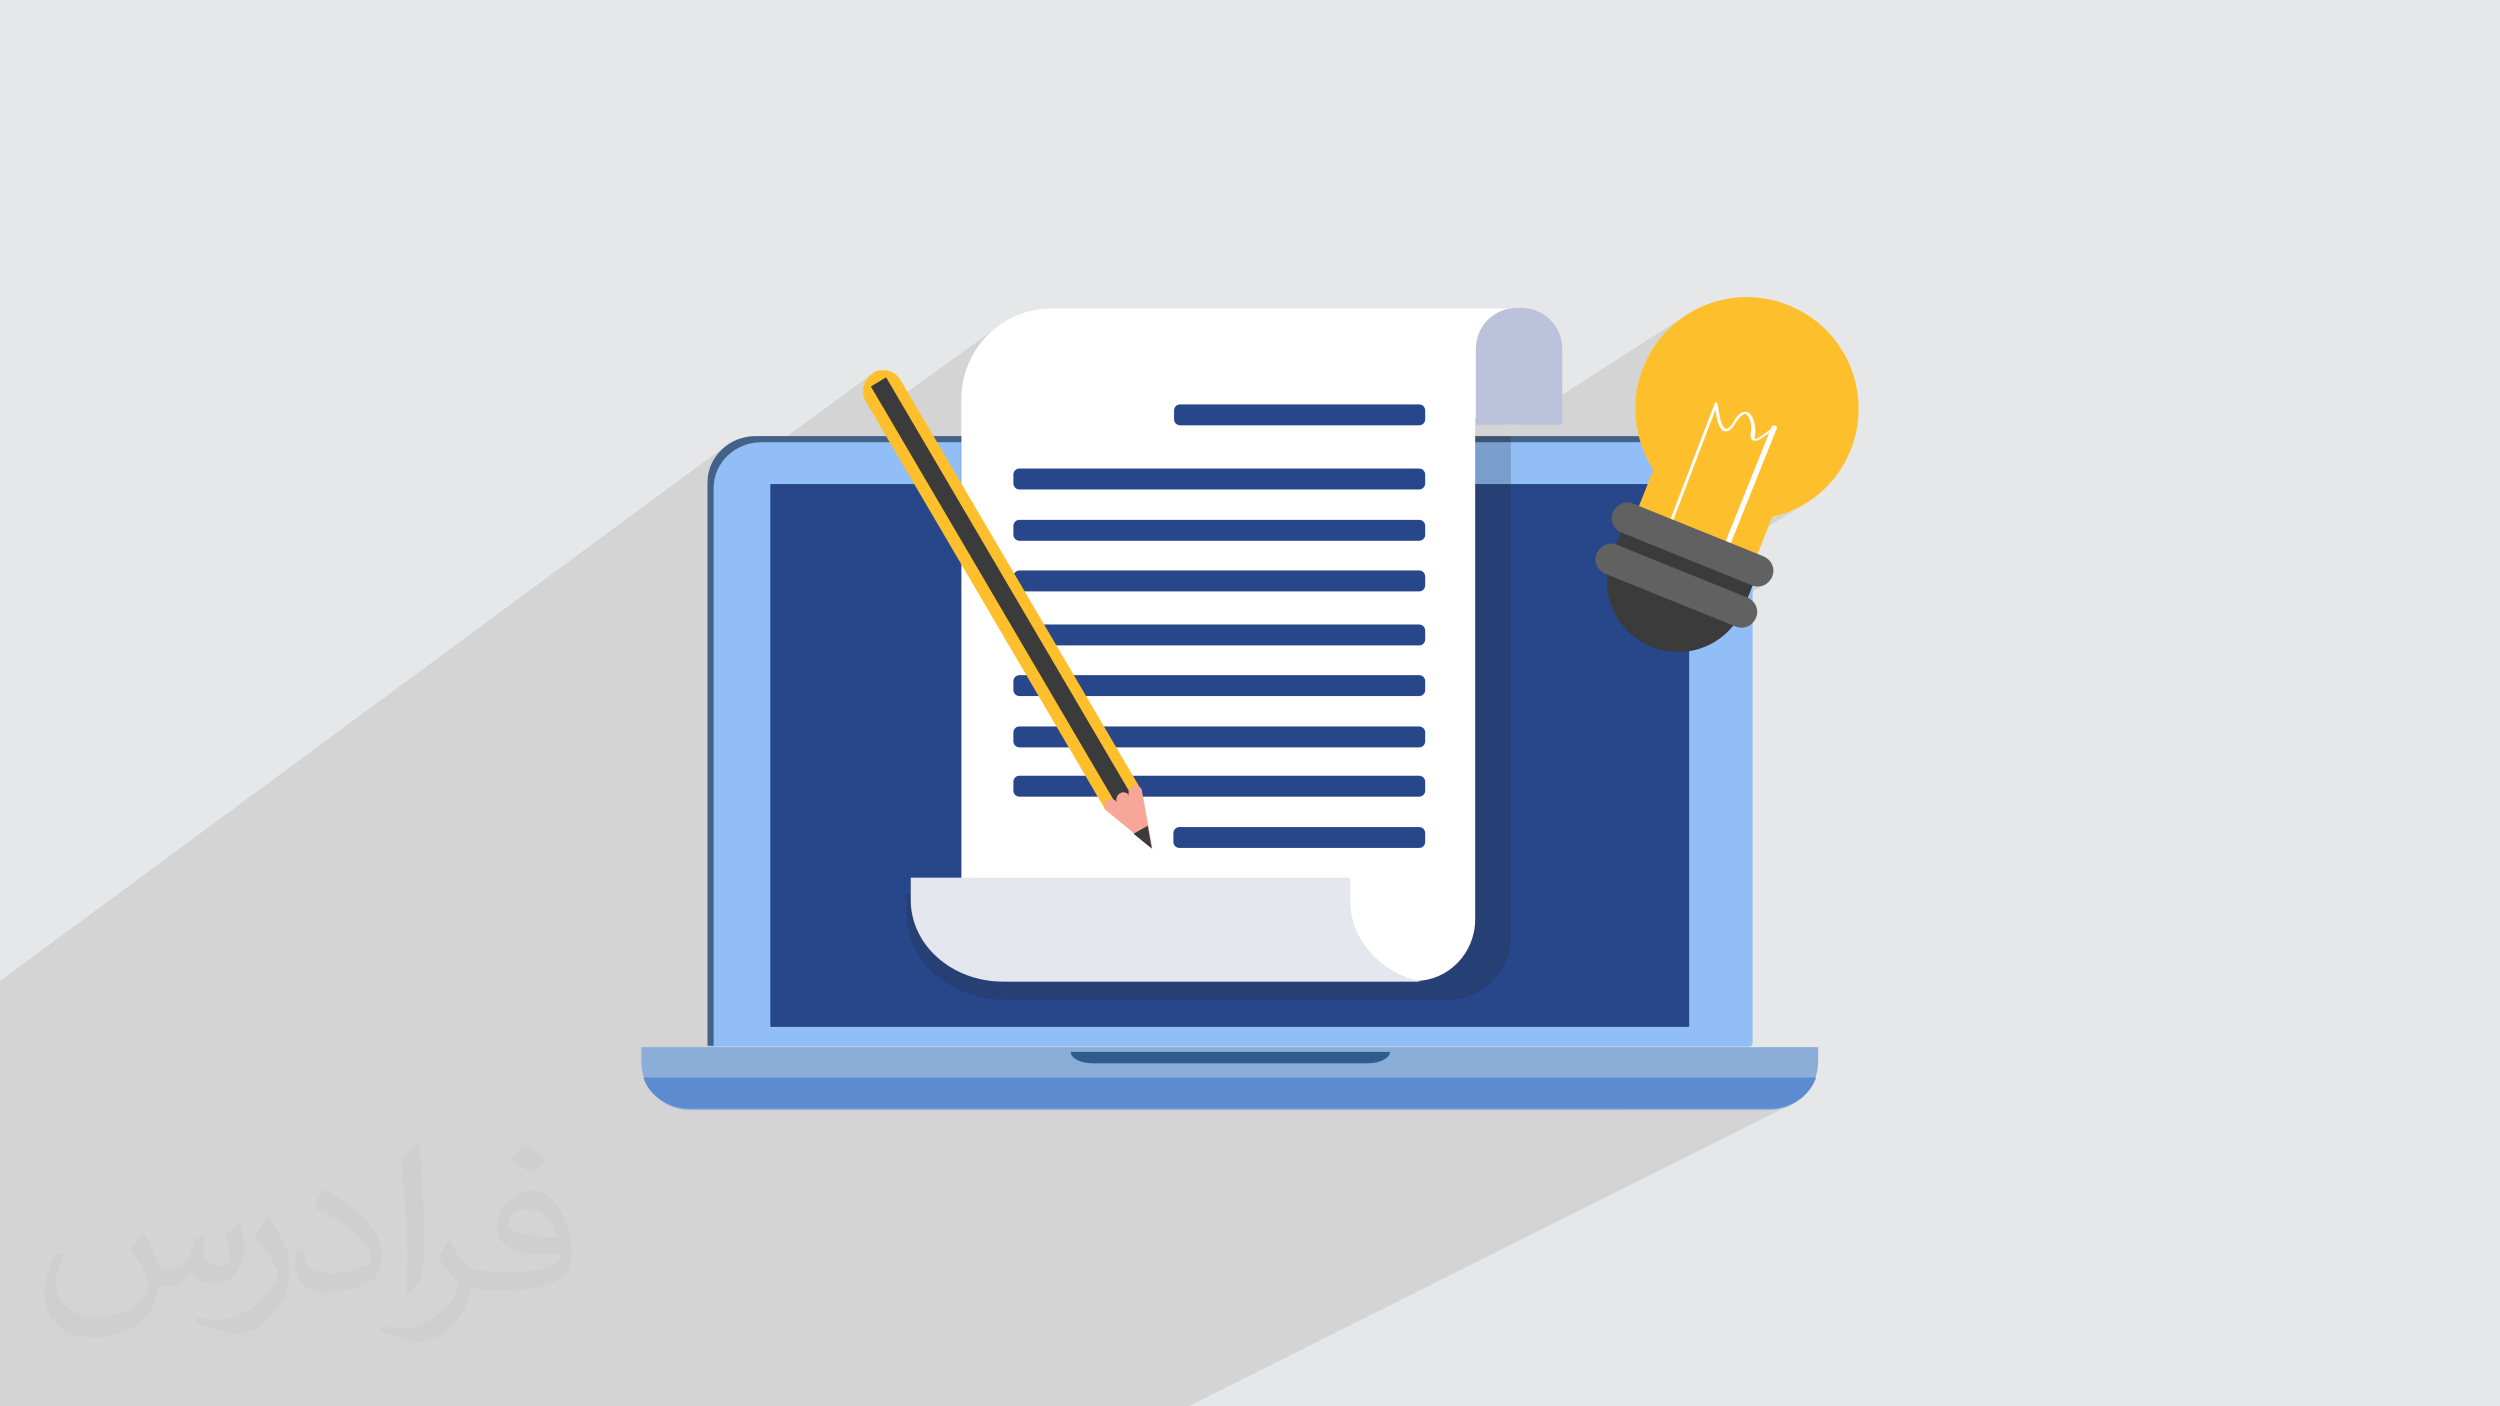
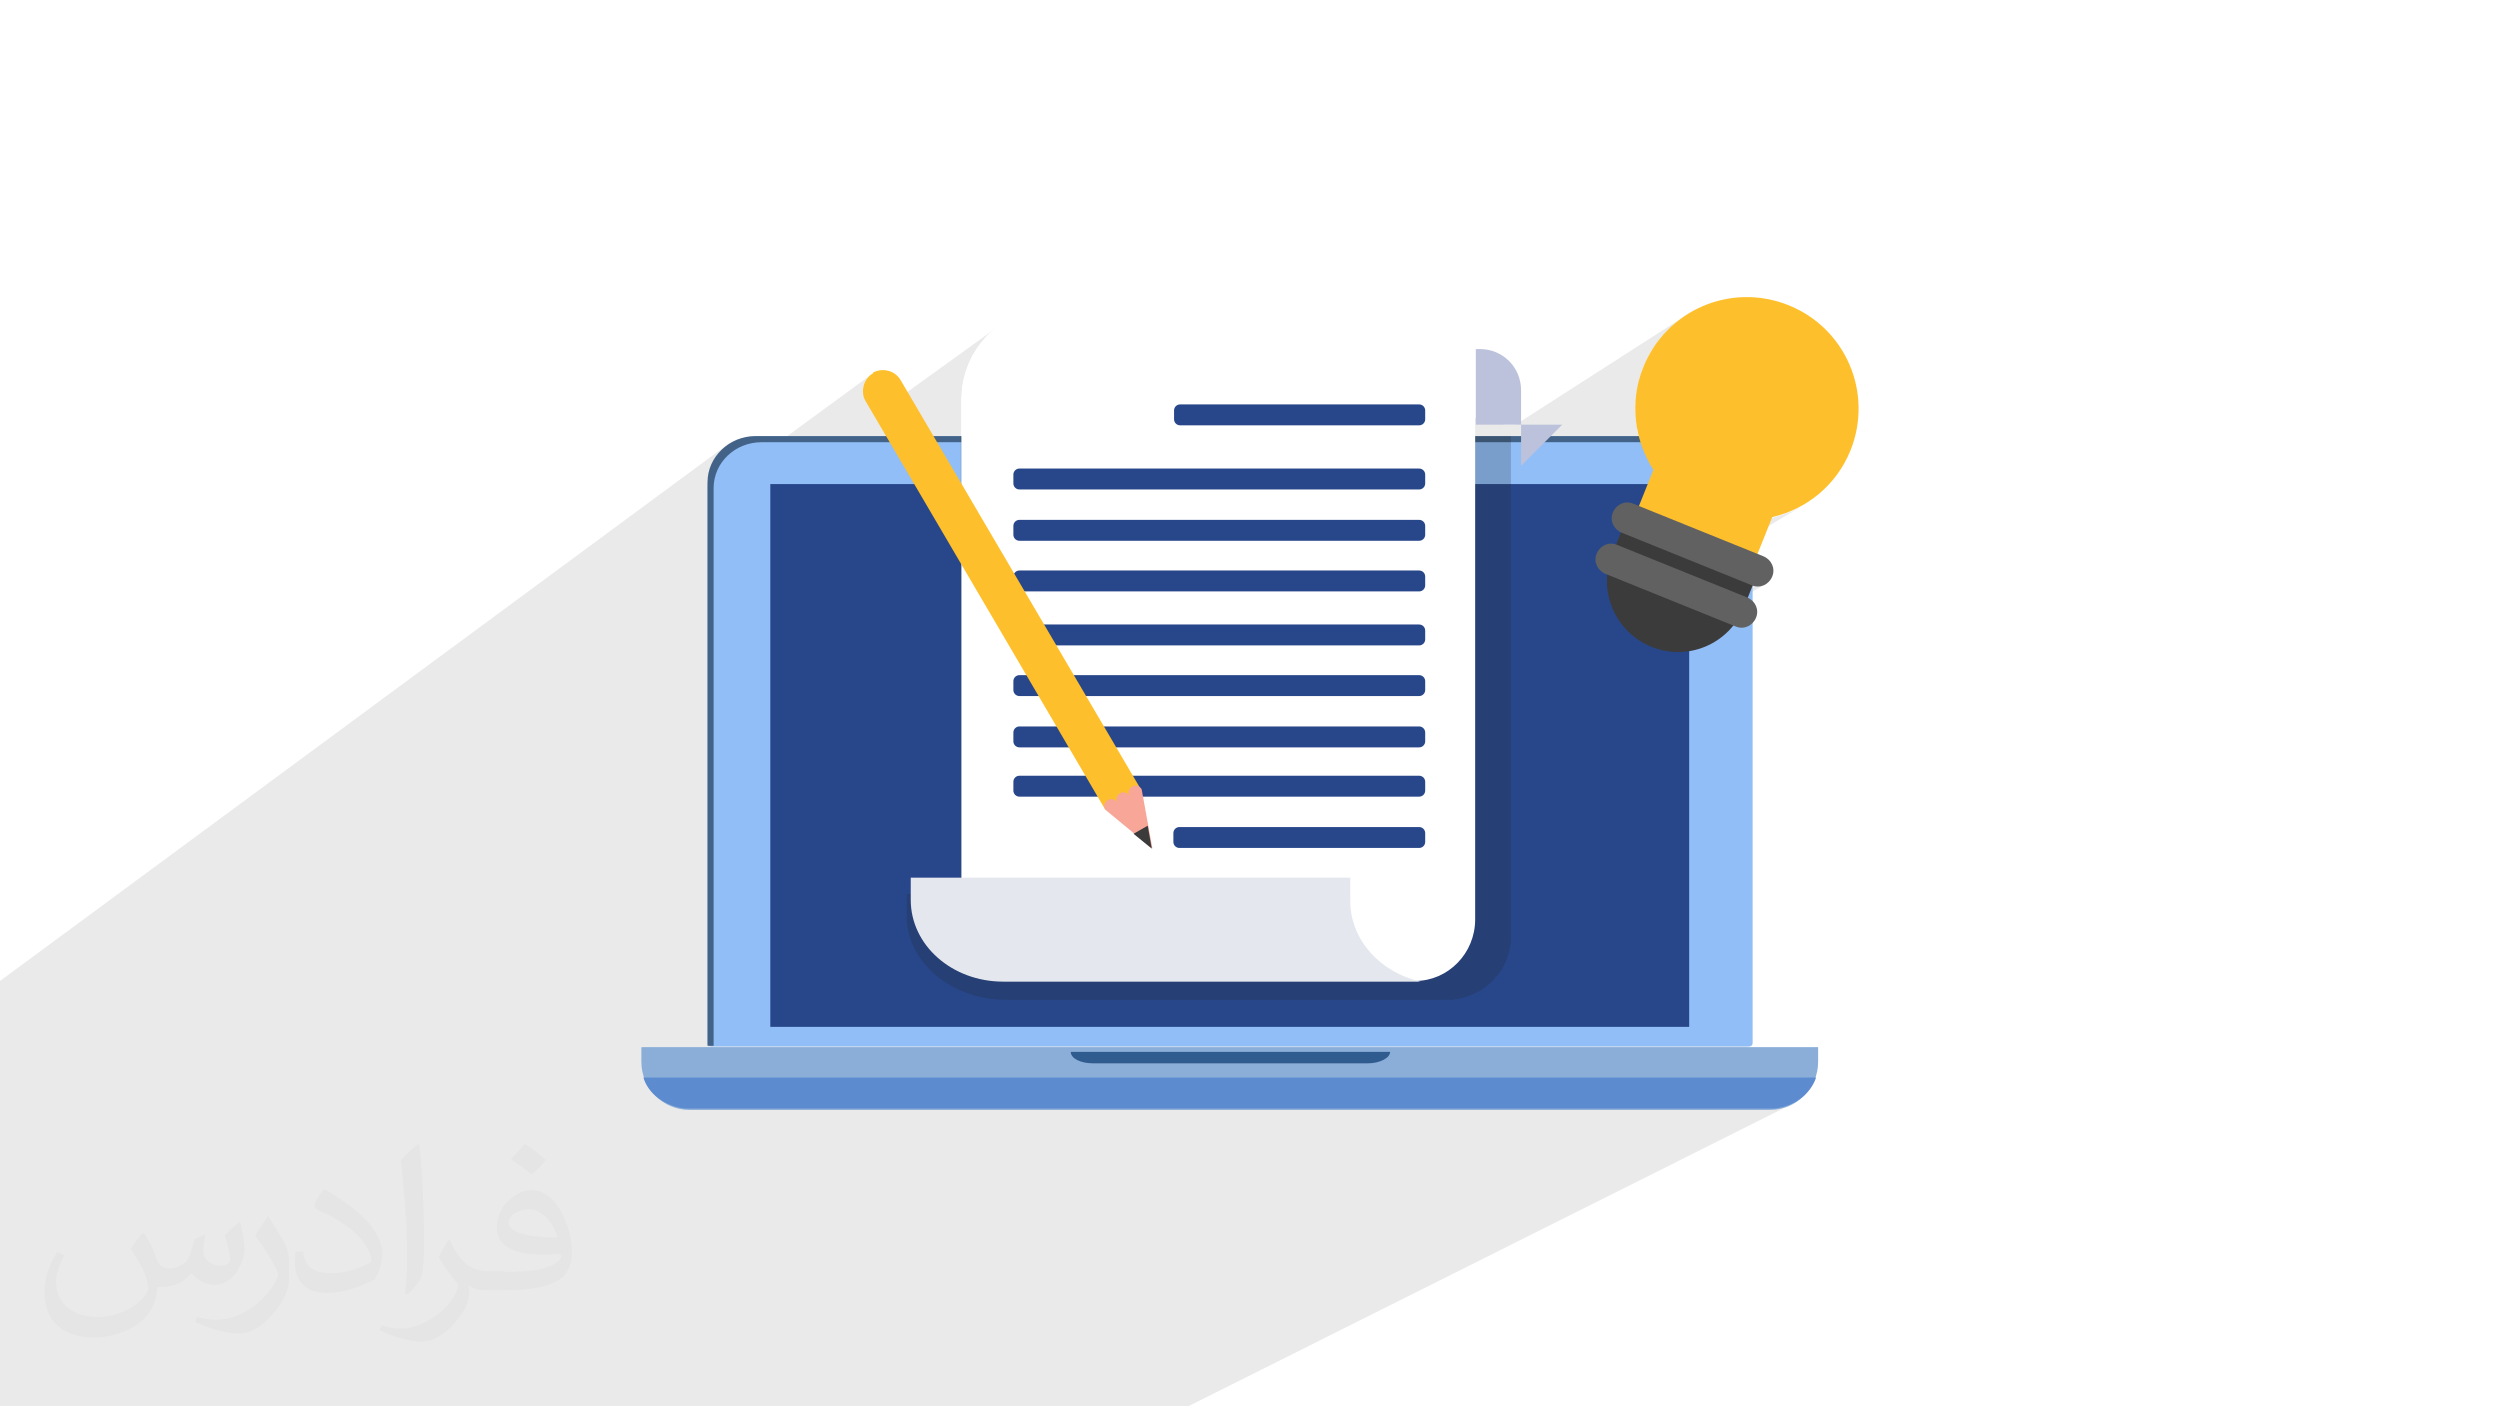
<svg xmlns="http://www.w3.org/2000/svg" xml:space="preserve" width="3.703in" height="2.083in" version="1.1" style="shape-rendering:geometricPrecision; text-rendering:geometricPrecision; image-rendering:optimizeQuality; fill-rule:evenodd; clip-rule:evenodd" viewBox="0 0 3703 2083">
  <defs>
    <style type="text/css">
   
    .str0 {stroke:#3B3B3B;stroke-width:3}
    .fil0 {fill:#E6E7E8}
    .fil14 {fill:#FEFEFE;fill-rule:nonzero}
    .fil13 {fill:#FEBF2C;fill-rule:nonzero}
    .fil17 {fill:#F7A698;fill-rule:nonzero}
    .fil16 {fill:#616161;fill-rule:nonzero}
    .fil15 {fill:#3B3B3B;fill-rule:nonzero}
    .fil4 {fill:#28478B;fill-rule:nonzero}
    .fil7 {fill:#2F5B8E;fill-rule:nonzero}
    .fil5 {fill:#426287;fill-rule:nonzero}
    .fil8 {fill:#5D8BCF;fill-rule:nonzero}
    .fil6 {fill:#8BAED9;fill-rule:nonzero}
    .fil3 {fill:#91BEF6;fill-rule:nonzero}
    .fil11 {fill:#BCC2DB;fill-rule:nonzero}
    .fil12 {fill:#E4E8EE;fill-rule:nonzero}
    .fil10 {fill:white;fill-rule:nonzero}
    .fil2 {fill:#373435;fill-opacity:0.031}
    .fil1 {fill:#373435;fill-opacity:0.102}
    .fil9 {fill:#221E1F;fill-rule:nonzero;fill-opacity:0.2}
   
  </style>
  </defs>
  <g id="Layer_x0020_1">
-     <polygon class="fil0" points="0,0 3703,0 3703,2083 0,2083 " />
    <polygon class="fil1" points="2523,837 2670,749 2662,753 2653,758 2644,761 2635,764 2625,767 2559,806 2629,632 2629,632 2629,631 2629,631 2629,631 2629,630 2629,630 2628,630 2628,629 2628,629 2627,629 2627,629 2627,629 2626,629 2626,629 2626,629 2597,647 2597,647 2597,647 2597,646 2597,646 2597,645 2597,645 2597,645 2597,645 2597,644 2597,644 2597,644 2597,643 2597,642 2597,641 2597,640 2597,639 2597,638 2597,637 2597,636 2597,635 2597,634 2597,632 2597,630 2597,628 2597,626 2596,625 2596,623 2596,621 2595,620 2595,618 2594,617 2593,615 2593,614 2592,613 2591,612 2590,611 2589,610 2589,609 2588,609 2587,609 2586,608 2585,608 2584,608 2583,608 2582,608 2581,608 2580,608 2579,609 2578,609 2550,627 2550,626 2549,625 2549,624 2549,623 2548,620 2547,618 2547,615 2546,612 2546,610 2545,607 2545,605 2545,603 2544,602 2544,600 2544,599 2544,598 2544,598 2544,597 2544,597 2544,597 2544,596 2544,596 2544,596 2543,595 2543,595 2543,595 2542,595 2542,595 2542,595 2541,595 2541,595 2540,595 2459,646 2427,646 2426,642 2425,638 2425,633 2424,628 2423,623 2423,618 2422,613 2422,608 2422,603 2422,598 2423,593 2423,588 2424,583 2425,579 2425,574 2427,569 2428,564 2429,559 2431,554 2432,549 2434,544 2438,536 2441,529 2445,521 2450,514 2455,508 2459,501 2465,495 2470,489 2476,484 2482,478 2488,473 2495,469 2502,464 2245,629 2226,629 2240,619 2186,619 2186,517 2186,511 2187,505 2188,499 2190,493 2193,488 2196,483 2200,478 2203,474 2208,470 2213,467 2014,598 1748,598 1746,598 1744,599 1742,600 1675,646 1424,646 1424,591 1425,584 1425,577 1426,571 1427,564 1429,558 1430,551 1433,545 1435,539 1438,533 1440,527 1444,522 1447,516 1451,511 1455,506 1459,501 1463,496 1468,492 1473,488 1478,484 1310,605 1292,573 1278,583 1278,577 1279,572 1281,566 1284,561 1288,557 1293,553 1166,646 1119,646 1112,646 1105,647 1098,649 1091,651 1085,654 1079,657 1074,661 0,1453 0,1456 0,1466 0,1468 0,1489 0,1495 0,1497 0,1513 0,1525 0,1542 0,1550 0,1606 0,1649 0,1737 0,1739 0,1749 0,1788 0,1798 0,1802 0,1806 0,1812 0,1825 0,1859 0,1863 0,1873 0,1874 0,1886 0,1923 0,1928 0,1934 0,1938 0,1951 0,1984 0,1988 0,1997 0,1999 0,2011 0,2046 0,2050 0,2057 0,2060 0,2073 0,2083 35,2083 41,2083 58,2083 78,2083 101,2083 101,2083 102,2083 127,2083 133,2083 169,2083 181,2083 191,2083 191,2083 191,2083 192,2083 195,2083 195,2083 206,2083 206,2083 207,2083 207,2083 207,2083 207,2083 208,2083 208,2083 216,2083 222,2083 223,2083 225,2083 225,2083 245,2083 246,2083 290,2083 292,2083 295,2083 297,2083 299,2083 303,2083 329,2083 336,2083 340,2083 342,2083 354,2083 375,2083 461,2083 463,2083 478,2083 511,2083 562,2083 565,2083 648,2083 670,2083 672,2083 675,2083 697,2083 723,2083 960,2083 967,2083 980,2083 981,2083 1050,2083 1051,2083 1066,2083 1093,2083 1105,2083 1425,2083 1551,2083 1552,2083 1741,2083 1744,2083 1745,2083 1747,2083 1749,2083 1759,2083 1760,2083 2655,1635 2650,1637 2649,1638 2656,1634 2649,1637 2644,1640 2640,1641 2634,1642 2629,1643 2629,1643 2628,1643 2628,1643 2627,1643 2627,1643 2627,1643 2626,1643 2626,1643 2626,1643 2625,1643 2625,1643 2625,1643 2624,1643 2624,1643 2624,1643 2624,1643 2623,1643 2622,1643 2622,1643 2621,1643 2620,1643 2620,1643 2619,1643 2618,1643 2409,1643 2592,1549 2591,1549 2590,1549 2448,1549 2502,1521 2502,978 2592,925 2588,927 2584,928 2580,929 2575,928 2571,927 2534,912 2617,864 2613,866 2609,867 2604,868 2600,867 2595,866 " />
    <path class="fil2" d="M214 1828c7,11 12,21 16,32 3,7 5,19 21,19 5,0 11,-1 17,-5 7,-3 12,-9 14,-17l6 -21 15 -7 1 1c-2,8 -3,16 -3,21 0,18 15,24 27,24 7,0 13,-4 13,-10 0,-8 -4,-23 -8,-35 7,-7 14,-14 22,-20l1 1c4,15 6,30 6,40 0,10 -4,20 -8,27 -7,14 -20,25 -36,25 -12,0 -25,-6 -34,-17l-1 0c-9,11 -22,20 -43,20l-7 0c-1,14 -4,24 -9,33 -13,25 -50,42 -85,42 -49,0 -73,-28 -73,-66 0,-23 8,-45 19,-60l10 4c-7,14 -12,27 -12,40 0,35 29,52 62,52 31,0 68,-19 75,-42 -3,-25 -12,-36 -26,-59 4,-7 10,-15 17,-23l1 0 0 0 0 0 0 0 2 1 0 0 0 0 0 0 0 0 0 0 0 0 0 0 0 0 0 0 0 0 0 0 0 0 0 0 0 0 0 0zm564 -133c10,6 20,14 30,23 -6,8 -12,15 -21,21 -10,-8 -20,-15 -30,-22 7,-8 14,-15 20,-22l0 0 0 0 0 0 1 0 0 0 0 0zm5 96c-17,0 -30,11 -30,19 0,17 33,23 73,23 -5,-20 -22,-42 -43,-42l0 0zm-37 93c22,0 41,-1 55,-4 16,-4 30,-12 30,-18 0,-2 0,-3 -1,-5 -9,1 -19,1 -29,1 -29,0 -52,-7 -61,-23 -2,-5 -4,-10 -4,-16 0,-16 7,-32 19,-42 10,-9 21,-14 33,-14 20,0 37,16 48,42 6,14 11,30 11,51 0,14 -4,25 -12,34 -16,15 -45,21 -90,21l-20 0 0 0 -5 0c-11,0 -19,-2 -25,-7l-1 0c0,3 1,5 1,7 0,10 -3,23 -10,33 -20,30 -42,43 -60,43 -19,0 -42,-7 -63,-17l4 -7c7,3 16,5 29,5 34,0 78,-33 84,-64 -1,-3 -4,-6 -7,-10 -10,-12 -16,-22 -22,-32 5,-10 10,-18 14,-25l2 0c14,29 28,46 57,46l5 0 0 0 21 0 0 0 0 0 0 0 -3 1 0 0 0 0zm-146 31c2,-14 3,-29 3,-43l0 -21c0,-39 -5,-96 -9,-133 7,-8 17,-17 25,-23l2 1c5,47 7,101 7,151 0,13 -1,26 -2,35 -1,12 -8,21 -22,35l-3 -1 0 0 0 0 0 0 -1 -1 0 0 0 0zm-151 -62c1,18 10,33 41,33 20,0 36,-5 55,-14 3,-1 5,-3 5,-5 0,-12 -9,-27 -24,-41 -14,-13 -34,-25 -52,-32 -6,-3 -8,-5 -8,-8 0,-5 7,-16 13,-24l2 0c20,11 43,27 60,44 15,16 25,33 25,51 0,13 -4,26 -11,38 -22,11 -46,20 -70,20 -29,0 -48,-14 -48,-45 0,-3 0,-9 1,-16l10 0 0 0 0 0 0 0 1 -1 0 0 0 0 0 0zm-52 -52l18 29c7,11 13,22 13,41l0 24c0,19 -12,39 -32,60 -15,14 -29,20 -42,20 -19,0 -40,-6 -65,-17l3 -7c8,2 17,4 28,4 36,0 72,-26 89,-58 2,-4 3,-7 3,-9 0,-4 -2,-8 -4,-11 -9,-17 -19,-33 -30,-47 6,-9 12,-18 18,-27l1 0 0 -2 0 0 0 0 0 0z" />
    <g id="_2331302839952">
      <g>
        <g>
          <path class="fil3" d="M2536 646l-1411 0c-42,0 -77,34 -77,77l0 822c0,3 2,5 5,5l1538 0c3,0 5,-2 5,-5l0 -840c0,-32 -26,-59 -59,-59z" />
          <g>
            <polygon class="fil4" points="2502,1521 1141,1521 1141,717 2502,717 " />
          </g>
          <g>
            <path class="fil5" d="M1057 723c0,-38 32,-68 71,-68l1413 0c17,0 33,6 45,16 -13,-15 -32,-25 -54,-25l-1413 0c-39,0 -71,31 -71,68l0 835 9 0 0 -826z" />
          </g>
          <path class="fil6" d="M950 1550l0 23c0,39 32,71 71,71l1601 0c39,0 71,-32 71,-71l0 -22c0,0 0,0 0,0l-1742 0c0,0 -1,0 -1,1z" />
          <g>
            <path class="fil7" d="M2058 1558l-472 0c0,10 15,17 33,17l407 0c18,0 33,-8 33,-17z" />
          </g>
          <g>
            <path class="fil8" d="M953 1596c7,24 32,43 62,46 1,0 2,0 3,0 1,0 2,0 2,0 2,0 4,0 5,0l1593 0c2,0 4,0 5,0 1,0 2,0 2,0 1,0 2,0 3,0 30,-3 54,-22 62,-46l-1738 0z" />
          </g>
        </g>
        <path class="fil9" d="M1488 1481l57 0 597 0 9 0c0,0 -1,0 -1,0 49,-4 88,-44 88,-93l0 -742 -815 0 0 678 -80 0 0 33c0,68 66,124 147,124z" />
        <g>
          <path class="fil10" d="M2240 457l-155 0 -291 0 -237 0c-73,0 -133,60 -133,134l0 746c0,64 51,116 115,116l557 0c49,0 89,-41 89,-91l0 -743 55 0 0 -162z" />
        </g>
-         <path class="fil11" d="M2314 629l-128 0 0 -112c0,-34 27,-61 61,-61l6 0c34,0 61,27 61,61l0 112z" />
+         <path class="fil11" d="M2314 629l-128 0 0 -112l6 0c34,0 61,27 61,61l0 112z" />
        <g>
          <path class="fil12" d="M2000 1334l0 -34 -651 0 0 33c0,67 61,121 137,121l618 0c-60,-14 -104,-62 -104,-120z" />
        </g>
        <g>
          <path class="fil4" d="M2102 630l-354 0c-5,0 -9,-4 -9,-9l0 -13c0,-5 4,-9 9,-9l354 0c5,0 9,4 9,9l0 13c0,5 -4,9 -9,9z" />
        </g>
        <g>
          <path class="fil4" d="M2102 725l-592 0c-5,0 -9,-4 -9,-9l0 -13c0,-5 4,-9 9,-9l592 0c5,0 9,4 9,9l0 13c0,5 -4,9 -9,9z" />
        </g>
        <g>
          <path class="fil4" d="M2102 801l-592 0c-5,0 -9,-4 -9,-9l0 -13c0,-5 4,-9 9,-9l592 0c5,0 9,4 9,9l0 13c0,5 -4,9 -9,9z" />
        </g>
        <g>
          <path class="fil4" d="M2102 876l-592 0c-5,0 -9,-4 -9,-9l0 -13c0,-5 4,-9 9,-9l592 0c5,0 9,4 9,9l0 13c0,5 -4,9 -9,9z" />
        </g>
        <g>
          <path class="fil4" d="M2102 956l-592 0c-5,0 -9,-4 -9,-9l0 -13c0,-5 4,-9 9,-9l592 0c5,0 9,4 9,9l0 13c0,5 -4,9 -9,9z" />
        </g>
        <g>
          <path class="fil4" d="M2102 1031l-592 0c-5,0 -9,-4 -9,-9l0 -13c0,-5 4,-9 9,-9l592 0c5,0 9,4 9,9l0 13c0,5 -4,9 -9,9z" />
        </g>
        <g>
          <path class="fil4" d="M2102 1107l-592 0c-5,0 -9,-4 -9,-9l0 -13c0,-5 4,-9 9,-9l592 0c5,0 9,4 9,9l0 13c0,5 -4,9 -9,9z" />
        </g>
        <g>
          <path class="fil4" d="M2102 1180l-592 0c-5,0 -9,-4 -9,-9l0 -13c0,-5 4,-9 9,-9l592 0c5,0 9,4 9,9l0 13c0,5 -4,9 -9,9z" />
        </g>
        <g>
          <path class="fil4" d="M2102 1256l-355 0c-5,0 -9,-4 -9,-9l0 -13c0,-5 4,-9 9,-9l355 0c5,0 9,4 9,9l0 13c0,5 -4,9 -9,9z" />
        </g>
      </g>
      <g>
        <path class="fil13" d="M2434 544c34,-85 130,-126 215,-92 85,34 126,130 92,215 -21,52 -65,87 -116,99l-34 85c-20,49 -75,72 -123,53 -49,-20 -72,-75 -53,-123l34 -85c-28,-44 -36,-100 -15,-152z" />
-         <path class="fil14" d="M2552 812l73 -182 2 1 2 2c0,0 -5,5 -11,10 -3,2 -7,5 -10,7 -3,2 -6,3 -9,3 -2,0 -3,-1 -4,-2 -1,-1 -2,-3 -2,-5 0,-1 0,-2 0,-3 0,-2 1,-5 1,-7 0,-6 -1,-12 -3,-16 -1,-2 -2,-4 -3,-5 -1,-1 -2,-2 -3,-2 -1,0 -3,1 -6,3 -2,2 -5,6 -9,11 -2,4 -4,7 -7,9 -2,2 -4,3 -7,3 -2,0 -4,-1 -5,-2 -3,-2 -4,-6 -6,-10 -4,-12 -5,-29 -5,-29l2 0 2 1 -70 183c0,1 -2,2 -3,1 -1,0 -2,-2 -1,-3l70 -183c0,-1 1,-2 2,-1 1,0 2,1 2,2 0,0 0,2 1,6 1,5 2,13 4,20 1,3 2,6 4,8 1,2 3,3 4,3 1,0 2,0 4,-2 2,-1 4,-4 6,-7 3,-6 6,-10 9,-12 3,-3 6,-4 9,-4 3,0 5,1 7,3 3,3 4,6 6,11 1,4 2,9 2,14 0,3 0,5 -1,8 0,1 0,2 0,2 0,1 0,2 0,2 0,0 0,0 1,0 1,0 4,-1 7,-3 4,-3 10,-7 14,-10 2,-2 4,-3 5,-4 1,-1 2,-2 2,-2 1,-1 2,-1 3,0 1,1 1,2 1,3l-73 182c0,1 -2,2 -3,1 -1,0 -2,-2 -1,-3z" />
        <path class="fil15" d="M2612 827l-29 73c-22,54 -83,80 -137,58 -54,-22 -80,-83 -58,-137l29 -73 195 78z" />
        <path class="fil16" d="M2389 759c-5,12 1,25 13,30l193 78c12,5 25,-1 30,-13 5,-12 -1,-25 -13,-30l-193 -78c-12,-5 -25,1 -30,13z" />
        <path class="fil16" d="M2365 820c-5,12 1,25 13,30l193 78c12,5 25,-1 30,-13 5,-12 -1,-25 -13,-30l-193 -78c-12,-5 -25,1 -30,13z" />
      </g>
      <g>
        <path class="fil13" d="M1293 553c-14,8 -19,27 -11,41l355 605c21,3 16,0 30,-8l-8 7c14,-8 28,-16 29,-32l-354 -603c-8,-14 -27,-19 -41,-11z" />
-         <polygon class="fil15 str0" points="1292,573 1666,1210 1686,1198 1312,561 " />
        <path class="fil17" d="M1637 1199l0 0c-3,-5 -1,-11 4,-14 5,-3 11,-1 14,4l0 0 0 0 0 0c-3,-5 -1,-11 4,-14 5,-3 11,-1 14,4l0 0 0 0 0 0c-3,-5 -1,-11 4,-14 5,-3 11,-1 14,4l0 0 16 88 -69 -57z" />
        <polygon class="fil15" points="1700,1223 1706,1257 1679,1235 " />
      </g>
    </g>
  </g>
</svg>